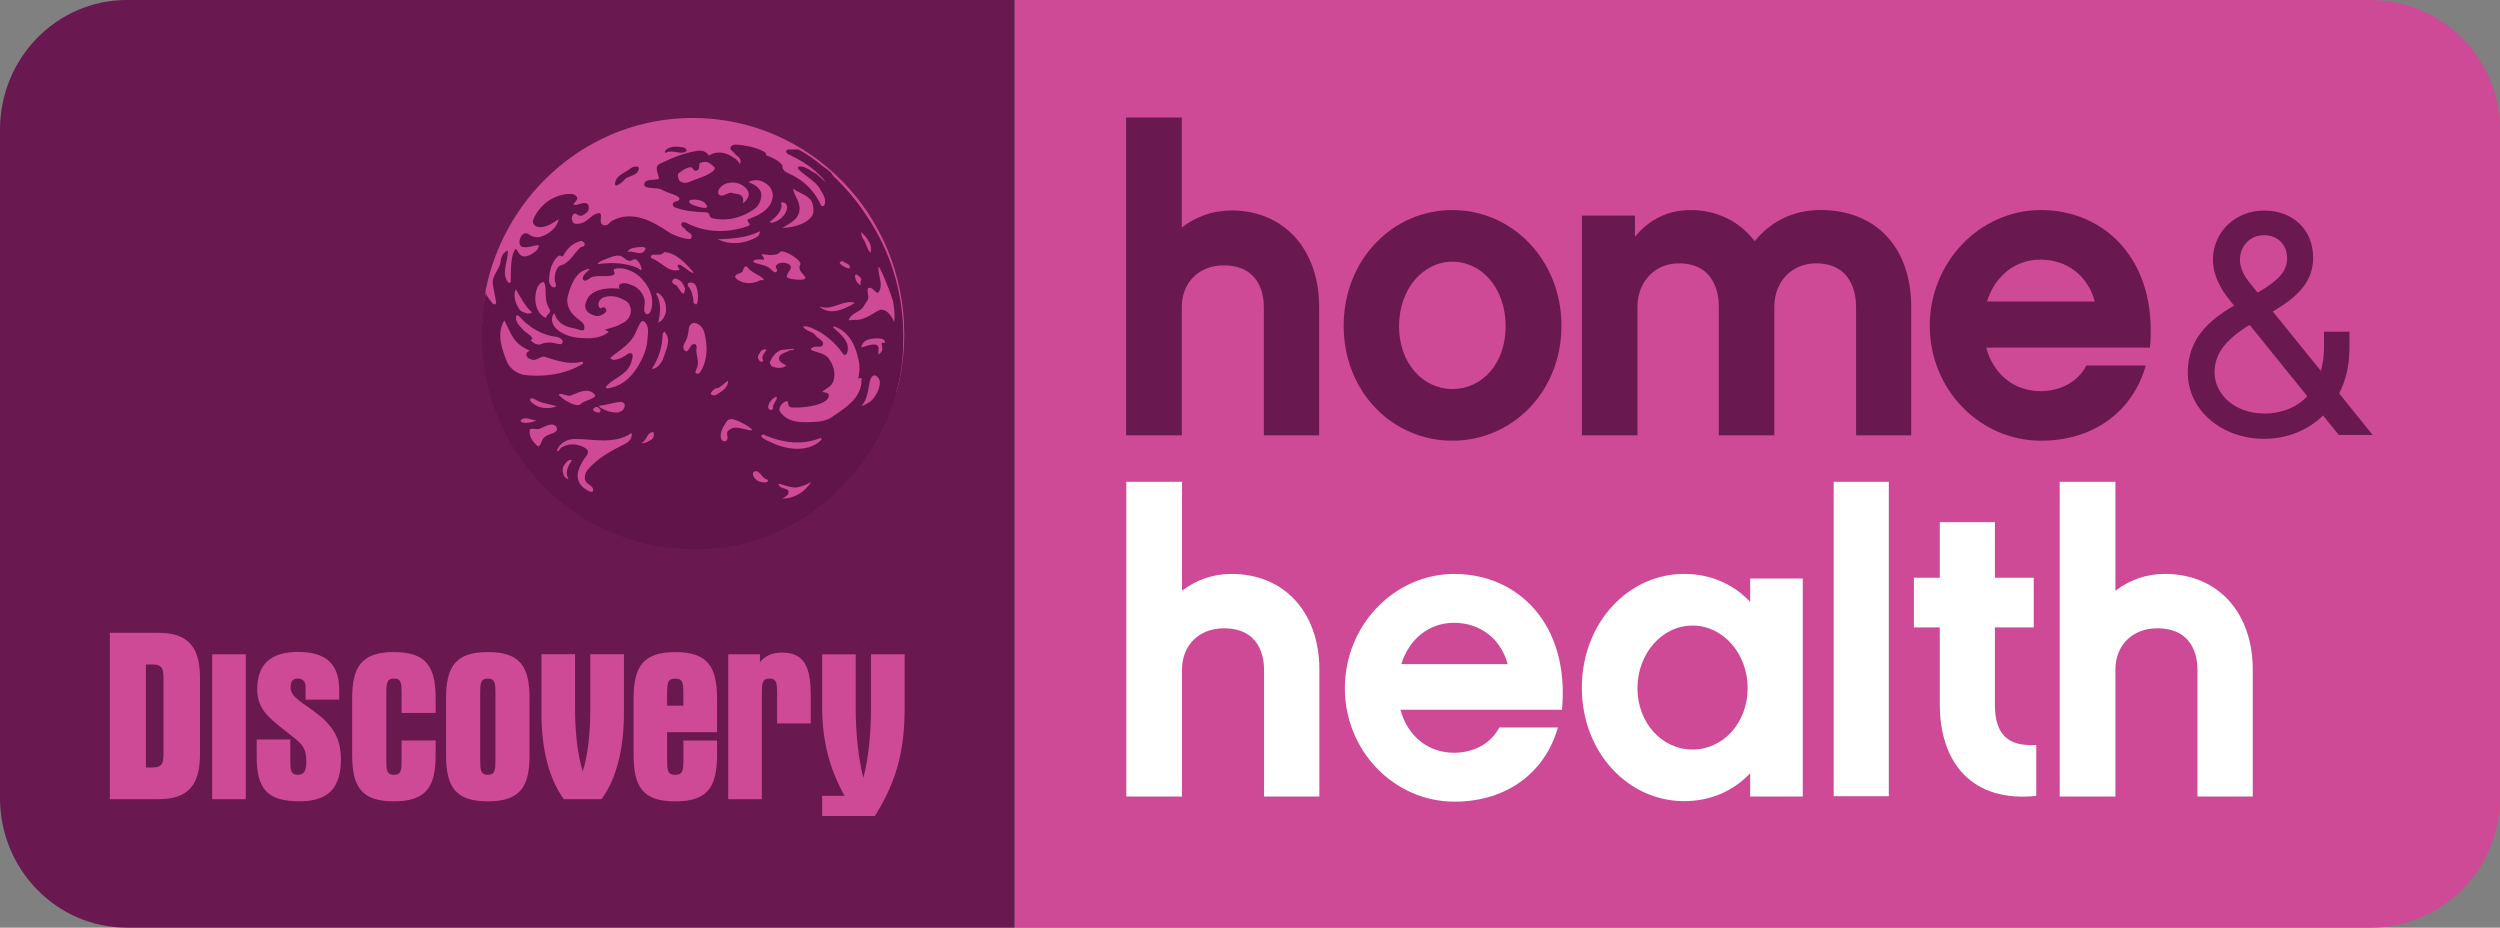
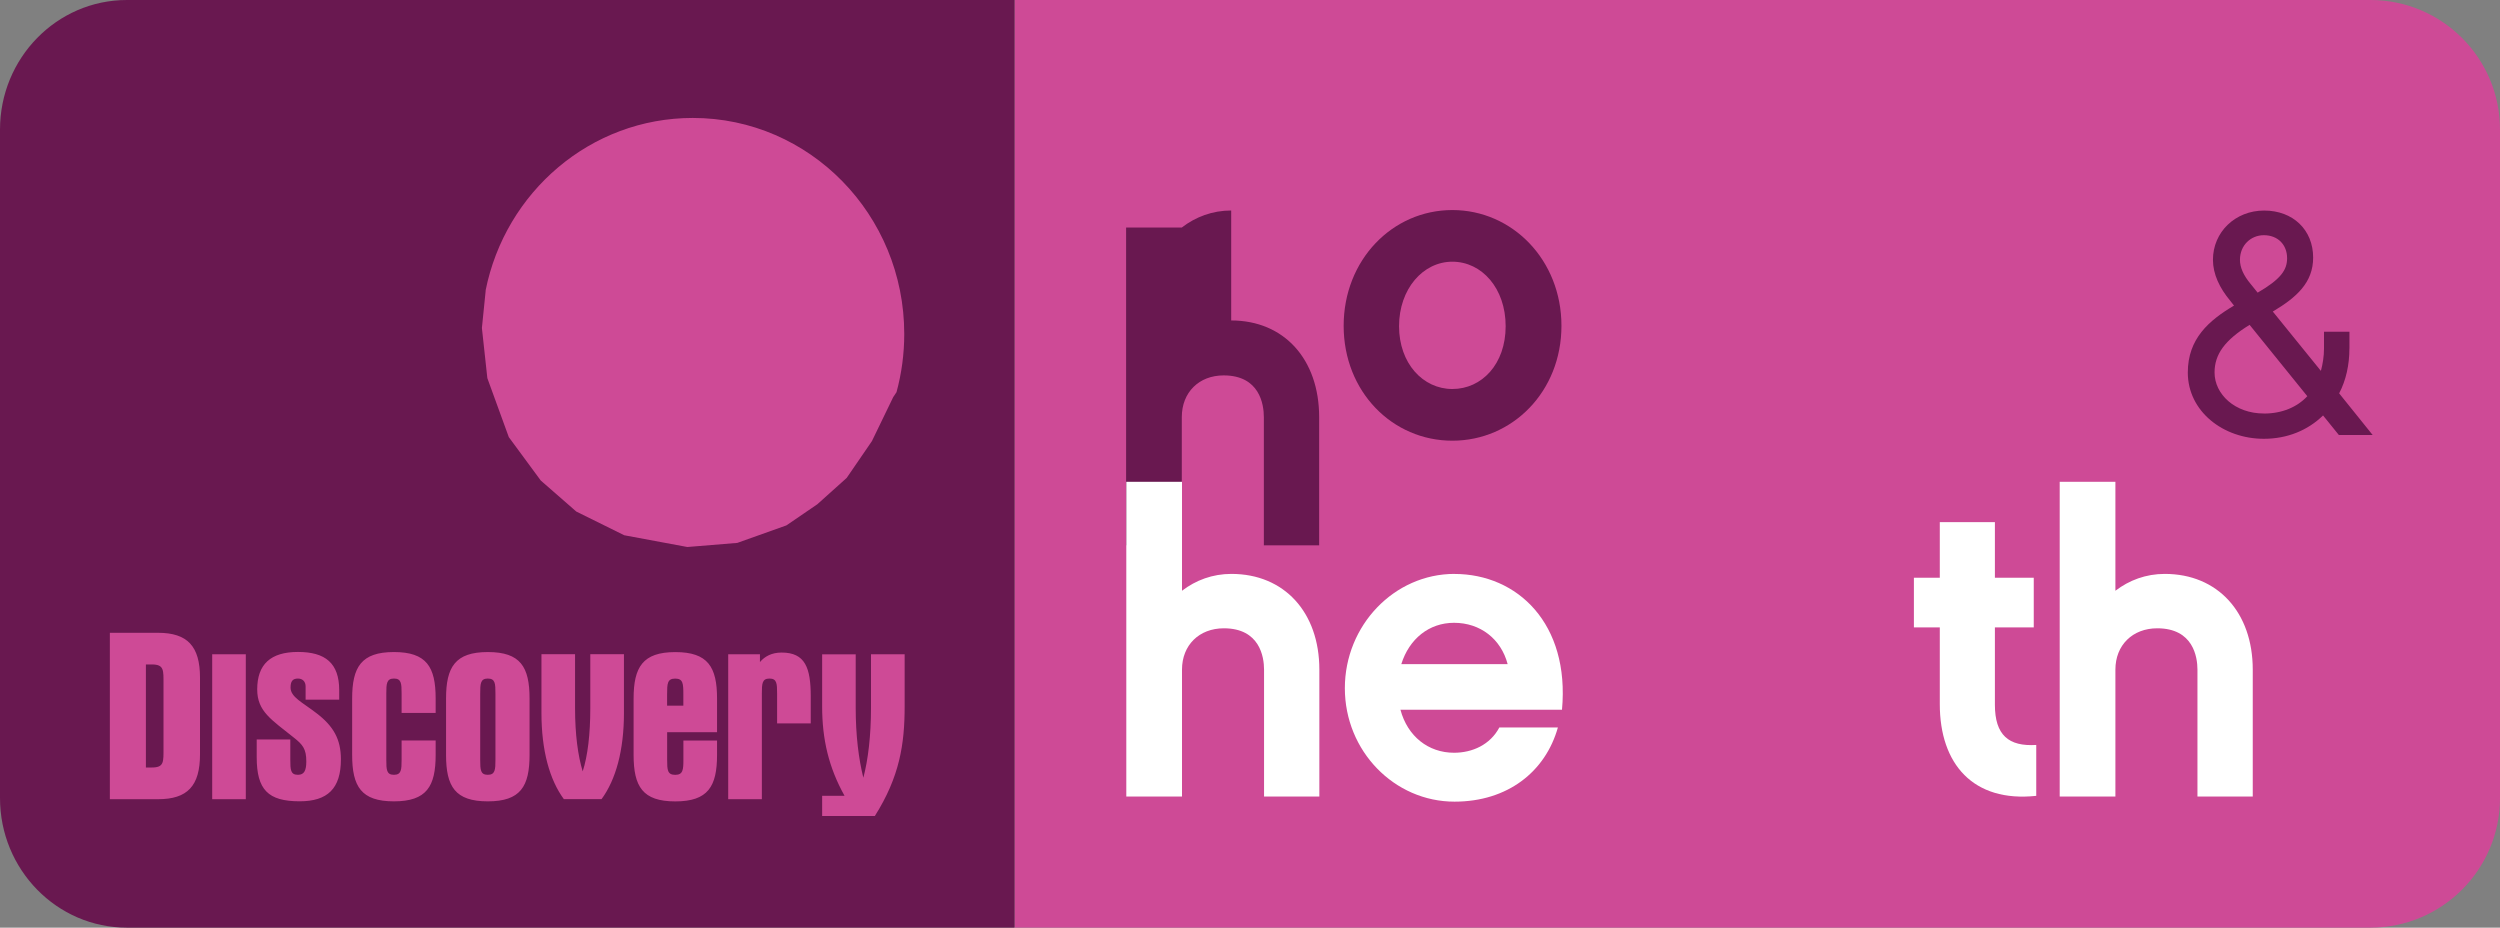
<svg xmlns="http://www.w3.org/2000/svg" id="svg2" width="500" height="185.54" viewBox="0 0 500 185.54">
  <rect x="0" y="0" width="500" height="185.54" fill="#808080" stroke="none" />
  <defs>
    <style>
      .cls-1 {
        fill-rule: evenodd;
      }

      .cls-1, .cls-2, .cls-3, .cls-4, .cls-5 {
        stroke-width: 0px;
      }

      .cls-1, .cls-4 {
        fill: #ce4a96;
      }

      .cls-2 {
        fill: #fff;
      }

      .cls-3 {
        fill: #691850;
      }

      .cls-5 {
        fill: #611449;
      }
    </style>
  </defs>
  <path id="path2206" class="cls-4" d="M202.9,0v185.53h271.17c14.32,0,25.93-11.61,25.93-25.93V25.93C500,11.61,488.39,0,474.07,0H202.9" />
  <path id="path2202" class="cls-3" d="M25.39,0C11.36,0,0,11.61,0,25.93v133.67c0,14.32,11.36,25.93,25.39,25.93h177.51V0H25.39" />
  <path id="path2204" class="cls-4" d="M97.12,58.09c3.94-19.69,20.99-34.5,41.44-34.5,23.36,0,42.29,19.34,42.29,43.2,0,4.04-.54,7.94-1.55,11.65l-.66.99-4.26,8.8-5.04,7.35-5.87,5.27-6.19,4.23-9.82,3.5-9.99.82-12.62-2.35-9.59-4.74-7.11-6.21-6.39-8.68-4.29-11.79-1.09-10.03.76-7.51" />
  <path id="path2226" class="cls-1" d="M29.18,153.5h1.19c2.48,0,2.33-1.12,2.33-3.95v-12.71c0-2.79.15-3.95-2.33-3.95h-1.19v20.61ZM31.61,126.56c5.87,0,8.39,2.68,8.39,8.96v15.35c0,6.33-2.52,8.97-8.39,8.97h-9.64v-33.28h9.64ZM42.44,130.85h6.72v28.99h-6.72v-28.99ZM61.12,139.95v-2.68c0-.93-.58-1.56-1.53-1.56-1.1,0-1.48.59-1.48,1.8,0,1.91,2.39,2.97,5.11,5.07,3.48,2.63,4.96,5.26,4.96,9.3,0,5.84-2.67,8.38-8.25,8.38-6.34,0-8.59-2.34-8.59-8.81v-3.56h6.72v4.05c0,2.04.05,3.02,1.53,3.02,1.24,0,1.67-.84,1.67-2.69,0-2.49-.72-3.36-2.52-4.77-4.44-3.56-7.3-5.22-7.3-9.61,0-5.02,2.68-7.5,8.15-7.5s8.25,2.24,8.25,7.65v1.89h-6.72ZM80.32,142.59v-3.86c0-2.04-.05-3.02-1.53-3.02s-1.53,1.03-1.53,3.02v13.21c0,2.04.05,3.02,1.53,3.02s1.53-1.02,1.53-3.02v-3.85h6.81v2.88c0,6.33-1.81,9.3-8.35,9.3s-8.35-2.97-8.35-9.3v-11.26c0-6.28,1.81-9.3,8.35-9.3s8.35,2.97,8.35,9.3v2.88h-6.81ZM99.09,138.73c0-2.04-.05-3.02-1.53-3.02s-1.52,1.03-1.52,3.02v13.21c0,2.04.05,3.02,1.52,3.02s1.53-1.02,1.53-3.02v-13.21ZM97.56,130.41c6.54,0,8.35,2.97,8.35,9.3v11.26c0,6.33-1.81,9.3-8.35,9.3s-8.35-2.97-8.35-9.3v-11.26c0-6.28,1.81-9.3,8.35-9.3ZM116.54,154.28c1-3.12,1.52-7.36,1.52-12.67v-10.77h6.73v11.74c0,7.5-1.62,13.35-4.48,17.25h-7.54c-2.86-3.9-4.48-9.75-4.48-17.25v-11.74h6.72v10.77c0,5.31.58,9.55,1.53,12.67ZM133.43,141.13h3.24v-2.19c0-2.24-.05-3.22-1.63-3.22s-1.62.98-1.62,3.22v2.19ZM133.43,146.44v5.51c0,2.04.05,3.02,1.62,3.02s1.63-1.07,1.63-3.02v-3.85h6.73v2.88c0,6.33-1.81,9.3-8.35,9.3s-8.34-2.97-8.34-9.3v-11.26c0-6.28,1.81-9.3,8.34-9.3s8.35,2.97,8.35,9.3v6.72h-9.97ZM151.99,130.85v1.56c.95-1.12,2.34-1.9,4.34-1.9,4.72,0,5.82,3.07,5.82,8.81v5.36h-6.73v-5.95c0-2.04-.05-3.02-1.53-3.02s-1.52,1.03-1.52,3.02v21.11h-6.73v-28.99h6.34ZM171.14,130.85v10.72c0,5.45.58,10.18,1.53,13.98.96-3.65,1.53-8.42,1.53-13.98v-10.72h6.73v10.42c0,7.56-1,14.08-5.96,21.93h-10.54v-4.04h4.48c-3.15-5.65-4.48-11.26-4.48-17.88v-10.42h6.72" />
-   <path id="path2228" class="cls-5" d="M178.83,64.43c.18-1.37.03-2.79-.23-4.2-.03-.09-.06-.19-.09-.28-.66-2.18-2.84-7.5-2.84-6.39-.04,1.63,1.06,3.46.05,4.87-.5.61-1.19-1.31-2.07-.79-.43.26.25,1.62-.09,2.31-.2.41-.53.66-.73,1.18-.73,1.29-2.38,1.36-3.03,2.69-.24.44.71.1,1.1.15,2.13.28,4.75-2.18,5.36-2.04,0,0,1.52-.13,2.56,2.49ZM177,68.61c.05-.97-1.04-.9-1.69-.94-.78.02-1.73.14-2.38.61-.29.26-.68.78-.65,1.16.03.21,2.04-.87,3.06-.45.66.32.24,1.25.33,1.77.07.24.25-.06.36-.15.68-.46.39-1.31.3-1.9-.05-.22.45-.24.66-.11ZM175.96,76.28c-.06-.7-1.09-1.93-1.79-.63-.48.88-.4,3.81-1.7,5.31-.64.6,1.5-.41,1.97-.99.94-1.11,1.58-2.37,1.53-3.69ZM172.34,75.8c-.01-.55-.76.19-.66-.21.25-1.18.32-2.44.02-3.65-.59-2.68-1.68-5.35-4.57-6.56-.55-.25-.54.08-.42.18,1.41,1.3,3.53,2.88,2.67,5.13-.12.25-.52.41-.7.19-1.18-1.77-2.74-3.23-4.59-4.42-1.15-.57-2.33-1.33-3.47-1.19.42,1,1.91.96,2.44,1.76.42.68,1.72,1.06,1.55,1.78-.23.9-1.27.32-1.89.61-.2.09-.58.16-.52.48.09.43,2.66.57,3.5,1.75.96,1.27,1.51,3.04.99,4.53-.3,1.08-1.36,1.46-2.11,2.05-.49.39,1.21.03,1.19.88-.07.96-1.06,1.33-1.85,1.67-1.93.75-5.72.89-5.98.6-.21-.27-.27-.18-.34-.95-.04-.24-.3-.22-.48-.14-.78.26-1.45,1.36-1.19,1.91,1.68,2.67,4.96,2.28,7.59,2.15.86-.09,2-.35,2.62-.78,2.64-1.81,6.29-3.86,6.17-7.75ZM164.13,87.59c-3.68,1.48-7.37.99-10.83-.41-.32-.14-.77-.56-1.01-.02-.22.48,2.04,1.35,3.11,1.83,2.79,1.03,6.66,1.31,8.87-1.04.06-.11.05-.33-.14-.37ZM162.21,96.38c-.81.56-1.84.89-2.8,1.11-1.31.12-2.5-.54-3.73-.73.1,1.13,2,.75,2.03,1.62,0,.75-.76,1.02-1.28,1.33,2.28.06,4.64-1.32,5.78-3.33ZM153.68,95.94c-1.13,0-1.52-1.58-2.45-1.7-.22-.02-.57.07-.63.38-.12.64.65,1.71,1.69,1.79.43.04,1.26.31,1.39-.47ZM150.22,86.06c1.05.08-2.35-2.04-3.79-2.24-.45-.03-.88.13-1.1.46-.74,1.1-1.25,2.03-1.19,3.1.04.47.51,1.2,1.11.77.6-.5-.09-1.27.27-1.85,1.29-1.53,3.14-.33,4.69-.23ZM143.15,79.01c1.04-.6,2.47-1.44,2.47-2.76,0-.11-.1-.06-.18,0-.64.45-1.61,1.41-1.93,1.37-.51-.04-1.09.55-1.34,1-.17.34.64.58.97.4ZM139.11,74.59c.39.3.72.19.97-.22,1.48-2.42,1.47-5.08.8-7.81-.23-.94-.96-1.86-2.01-1.97-.44-.03-.99.37-1.09,1-.12,1.14-.25,2.04-.9,3.09-.26.49-.4,1.19.25,1.55.71.31.89-1.77,1.93-1.37.29.13.29.48.24.82-.18,1.55.67,2.48.1,3.86-.47,1.07-.28,1.05-.28,1.05ZM136.74,58.77c.14-.41.39-.81.2-1.27-.29-.71-.66-1.37-1.5-1.68-.67-.43-1.5.55-.64,1.02.97.29,1.05,1.56,1.95,1.94ZM132.82,66.29l-.29.51c-.05,2.52-.73,4.77-2.17,7,1.05-.06,1.72-.99,2.18-1.8.52-1.84,1.97-4.11.28-5.72ZM130.67,86.42c-1.34,0-1.29,1.79-2.43,2.19.75.16,1.5-.37,2.1-.74.42-.36.58-.97.33-1.45ZM126.31,86.61c-3.59,2.39-7.69,1.13-11.48,1.19-1.34.07-2.61.64-3.27,1.88-.1.24-.21.48,0,.61.3-.15.39-.53.67-.75,1.49-.96,3.45-.84,4.99.17.4.34.51.84.14,1.37-1.04,1.39-2.46,3.5-1.51,5.42.43,1.04,2.56,2.33,2.74,1.72.22-.88-.73-1.16-1.25-1.7-.71-.84-.31-1.91.23-2.62,2.08-2.39,4.88-3.86,7.71-5.27.69-.43,1.26-1.23,1.03-2.01ZM114.39,92.02c-.82-.23-1.31.64-1.7,1.26-.27.59-.16,1.41.2,2.01.19.22.51.63.82.48-.87-1.26.03-2.73.68-3.75ZM111.33,81.26c-1.53-.51-3.13-.56-4.6-1.54-.3-.1-1-.09-.68.46,1.36,1.55,3.54,1.75,5.28,1.08ZM111.25,85.33c-.9-1.07-2.42.18-3.49.45-.61.15-1.71-.3-1.81.23-.22,1.27.66,2.43,1.59,3.2.39.28.68-.71.91-1.18.42-.86,1.29-1.1,2.11-1.37.5-.2,1.14-.68.68-1.32ZM104.92,84.54c.77.13,1.65-.14,2.38-.42-.96-.1-1.99-.75-2.88-.3,0,0-.91.61.5.73ZM100.74,64.29c-1.42,2.64-.37,5.48.7,8.19.53,1.18,1.8,2.1,3.16,2.48,3.84.54,8.57-.07,11.95-2.2.16-.12.1-.51-.26-.4-2.55.65-5.04-.28-7.46-1.03-.52-.14-1.45.75-2.23.65-.66-.16-1.21-.35-1.34-1.04-.05-.45.43-.58.65-.85-.91-.27-2.16-1.27-2.16-1.27-1.38-1.21-1.96-2.99-2.81-4.6-.1-.22-.21.06-.21.06ZM103.04,58.12c-.17.58-.16,1.22-.02,1.83.14.61.4,1.21.73,1.7.32.73,1.27.9,1.84,1.09.26-.16.65.09.76-.3-.81-.72-1.4-1.59-1.95-2.49-.35-.59-.68-1.19-1.05-1.78-.25-.44-.32-.05-.32-.05ZM103.24,63.18c-.32,1.19.74,2.05,1.43,2.82.52.63,1.46.9,1.79,1.67.11.29-.43.24-.25.46.52.57,1.37.96,1.94.72,1.05-.49,2.32-.38,3.36-.1.41.12.86.22,1.03-.32.12-.48-.7-1.01-1.33-1.07-2.68-.29-5.44-1.92-7.13-3.85-.65-.78-.84-.32-.84-.32ZM107.07,59.81c0,.05,0,.09,0,.14.04,1.57.8,3.17,2.16,3.65-.04-.73,1.05-.92.75-1.63-.35-.65-.68-1.24-.77-2.02-.07-.62-.08-1.27-.1-1.86.06-.61-.13-1.92-.64-1.66-1.27.64-1.34,2.18-1.42,3.39ZM111.72,51.16c-1.43,1.16-1.86,3.17-1.91,4.87,0,.64.32,1.37,1.03,1.46.4-.02.41-.59.26-.89-.47-.86.06-3.26,1.05-3.53,1.76-.44,2.59-2.35,3.85-3.51.31-.31.75-.1.93-.6.04-.18-.02-.34-.14-.46-.11-.11-.24-.2-.37-.26-.27-.15-.74.13-1.09.26-1.18.47-2.05,1.5-2.72,2.69-.09.14-.36.07-.53-.06-.16-.06-.36.04-.36.04ZM118.95,78.91c-1.33-1.51-3.24-.41-4.8.21-.64.23-1.54-.49-2.28-.31-.69.19,3.32,3.01,4.28,1.99.8-.79,3.45-1.16,2.79-1.9ZM119.45,82.49c.2.08.57.05.63-.24.19-.46-.4-.6-.6-.86-.35-.07-.65.15-.84.43,0,0-.19.46.82.66ZM121.73,82.3c1.1.17,2.07.5,2.92-.37.25-.4.55-1.03-.04-1.42-.52-.41-2.86.4-4.29.58,0,0-1.76-.02,1.42,1.21ZM121.78,77.63c3.17-.53,5.27-2.99,6.67-5.96.57-1.21.97-2.47,1.02-3.62.04-1.21.57-2.68-.67-3.78-.64-.45-1.21,1.34-1.6,2.07-1.02,2.56-3.2,3.57-4.99,5.1-.35.29.19.47.48.53.65.03,1.48-.31,2.06-.67.53-.19.95-.88,1.6-.6.42.5.02,1.01-.02,1.53-.73,2.79-3.55,3.24-5.06,5.04,0,0-.46.49.5.37ZM110.63,62.95c-.58.98-.05,2.15.63,2.8,1.93,1.75,4.43,1.93,6.75,1.9,1.28-.07,2.49-.36,3.64-1.16.33-.25-.96-.46-.49-.61l2.33-.71c.33-.08.48-.32.85-.46,1.05-.42,1.79-1.35,1.85-2.52-.03-.63-.26-1.41-.76-1.82-.23-.16-.46-.31-.7-.43-1.25-.69-2.67-.94-4.04-.45-.17.07-.42.22-.56.37-.38.4-.6.93-.33,1.51.29.73.81-.24,1.22.21.19.22.4.52.13.83-.76.76-1.52.88-2.12.76-.94-.31-1.93-.75-2-1.97.02-.43.17-.85.38-1.25.11-.22.16-.41.34-.65,1.53-1.71,4.3-1.77,6.29-1.55l-.05-.04c-.28-.19-.25-.62,0-.86.96-.51,1.89,0,2.81.36,1.05.56,1.86,1.53,2.1,2.74.05.25.07.5.05.79-.04.68-.34,1.52.23,2,.4.3.79-.13.93-.45.31-.73.39-1.54.31-2.34-.14-1.34-.75-2.67-1.58-3.62-1.26-1.75-3.73-3.02-5.82-2.57-.72.34.21.69-.23,1.15-.64.54-2.81.14-4.14.43-.66.12-1.59,1.24-2.03.6-.56-.98,2.16-2.4,1.04-2.15-2.65.52-3.55,3.43-4.16,5.68-.25,1.29.41,2.83,1.27,3.59.75.91,2.52,1.44,2.04,2.85-.19.51-1.53-.23-2.29-.31-1.45-.25-3.06-1.05-3.53-2.7-.15-.39-.37.04-.37.04ZM119.74,52.8c2.65-.34,5.23-.25,7.69.74.41.19.99.88.86.15-.17-.89-.96-2.21-1.64-1.76-1.09.69-1.61-.31-2.38-.69-1.13-.45-2.64.45-3.91.88-.3.11-1.18.77-.63.68ZM125.68,50.36c1.15-.23,2.65,1.02,3.41-.5.19-.47-.7-.52-1.08-.45-.78.08-1.91.09-2.42.79-.16.21.09.16.09.16ZM131.66,64.5c.88-.31,1.42-1.4,1.54-2.29.06-.77-.06-1.57-.39-2.26-.25-.54-.62-1-1.13-1.32-.15-.05-.41-.03-.44.17.24.36.4.76.52,1.15.45,1.48.21,3.12-.1,4.55ZM138.58,54.31c-1.45-1.65-3.33-3.73-5.74-3.89-.56.74-1.44.47-2.23.52-.35,0-.62.5-.31.68,1.93.7,3.38,2.95,5.5,2.38.39-.1-.41-.56-.24-.93.35-.66,1.89,1.11,2.97,1.5,0,0,.31.07.04-.26ZM138.7,56.64c-.42-.22-1.59-.23-1,.7.62.68.81,1.65.98,2.61.04.25-.09.6.13.72l.37.22c.59.13.66-3.67-.47-4.26ZM144.06,48.07c.46.2.93.33,1.42.42.94.18,1.93.17,2.91,0,.98-.18,1.96-.52,2.86-1.02.55-.29.77-.8.7-1.24-2.47,1.38-5.81,1.53-8.48,1.64l.59.19ZM152.03,56.06c.25-.13.88.14.67-.24-.98-1.01-2.44-1.26-3.24-2.41-.42-.43-.78.25-.84.62-.1.62-.88.59-1.36.92-.57.45.04.81.32,1.05,1.45.85,3.02.8,4.45.06ZM153.3,69.97c-.25-.18-.51-.08-.76-.02-.43.26-.55.55-.81,1-.31.5-.06,1.04.36,1.37.15.04.51.08.54-.22-.48-.89.32-1.5.67-2.12ZM154.54,79.77c-.5.46-.91,1.06-.91,1.73.01.28.46.67.86.4.12-.15.08-.28.11-.44.05-.76.66-1.22.78-1.87,0-.57-.84.18-.84.18ZM155.78,71.55c.25-.94,1.34-.94,1.99-1.41.34-.3,1.08.13.99-.39l-2.52.24c-.98.38-1.74,1.23-2.18,2.26-.2.36.03.8.34,1,.92.5,2.19.42,2.88-.13-.56-.37-1.53-.69-1.5-1.56ZM161.07,55.49c-.43-.79-1.63-1.47-1.01-2.57.46-.8-3.45-3.24-4.06-2.5-1.01,1.16-3.87.18-3.66.46,0,0,.2.36.39.66.55.88-1.54-.12-2.07.69-.28.4,1.9.61,2.83,1.13.68.29,1.3,1.36,1.77,1.04.44-.35-.26-.96-.08-1.23.58-.77,1.63-.71,2.3-.47,1.62.67-.12,1.72-.12,2.62,0,.6,3.23.77,3.51.49,0,0,.3-.16.19-.31ZM153.91,44.38c.21.2.44.18.7.13,1.32-.41,2.52-1.42,2.8-2.83.06-.38-.06-1.06-.7-1.17-.3-.03-.55-.07-.51.02.55,1.47-1.16,3.05-2.28,3.85ZM159.9,42.04c-.21,1.99-2.09,2.64-3.45,3.56,2.15-.13,4.46-.64,5.79-2.18.62-.78.5-1.82.22-2.81-.49-1.52-2.72-2.01-3.85-2.88.19,1.44,1.52,2.65,1.28,4.31ZM164.1,61.5c2.11,1.6,4.91.32,6.87-.92-2.2-.77-4.5,1.57-6.8.79-.31-.1-.07.13-.07.13ZM167.95,52.56c-.12.32,1.81,1.37,1.96,1.08.3-.83-.67-.86-1.09-1.25-.19-.22-.71-.24-.87.17ZM170.99,55.14c.06.71.37,1.57,1.14,1.89-.06-.32-.12-.46.06-.83.32-.63-.42-.89-.75-1.22-.17-.16-.44-.08-.44.17ZM172.23,46.36l.11.75c.02.4.5.88.7,1.38.3.76.57,1.54,1.03,2.07.26-.76.12-1.44-.19-2.07-.4-.81-1.08-1.52-1.64-2.13ZM149.73,38.61c-.3-1.32-1.9-2.02-2.95-2.1-.77-.06-1.81.15-2.39.67-.4.34-.94.99-.74,1.57.85,1.03,1.78-.42,2.8-.18.67.3,1.61.06,2.07.86.17.3.12.88.06,1.08,0,0-.14.25.29-.08.43-.34,1.01-1.16.86-1.83ZM142.76,33.3c-1.03-.9-1.47-1.12-2.71-.74-.29.12-.12.7-.25,1.07-.1.37-.36.54-.72.53-.46-.05-.51-.79-1.03-.71-.87.1-1.66.7-2.34,1.22-.14.11-.13.3-.13.44,0,.23.06.47.14.72.17.57,1.13.92,1.86.65l2.77-1.05.63-.25c.77-.36,2.59-1.27,1.78-1.89ZM140.95,40.54c-.86-.72-2.9-.77-3.1-.36-.08.28.18.48.35.63.11.12,2.84,1.12,3.17.66.21-.45-.35-.57-.42-.93ZM101.58,50.32l-.02.3c-.1,1.87-1.25,4.11,0,5.75.17.24.34.28.56.08.19-.17-.33-4.59.89-6.56.26-.41.61.69.97,1,.49.58,1.28.44,1.99.13.75-.44,1.66-.92,1.8-1.85.11-.61-3.2,1.06-3.76-.18-.05-.09-.06-.18-.08-.27-.12-.47.04-.94.24-1.38.18-.5,1.02-.91,1.51-.53.69.55,1.58.74,2.43.56,1.71-.56,3.23-1.73,3.66-3.56-1.25.83-2.9,2.03-4.54,1.47-.44-.22-.78-.82-.6-1.33,1.26-3.05,4.31-5.29,7.74-5.16.38,0,.89.3,1.06.7.26.55-1.16,1.4-.6,1.5.67.07,1.53-.51,2.34-.36.6.13.61.69.59,1.11-.12.72-.74,1.05-1.29,1.34-.98.43-1.4-1.07-2,.06-.17.33-.15.89.12,1.3.33.47,1.06.34,1.59.22,1.41-.34,2.11-1.78,3.45-2.01,1.38-.22-.41,2.41,1.38,2.41.68,0,.9-.62,1.35-.87,3.95-2.19,8.03-.07,11.36,2.22,1.26.86,4.36,1.78,4.56,1.2.35-1-.72-1-1.15-1.63-.21-.45-.87-.55-.88-1.13,0-.48.65-.46.96-.31,3.9,2.04,8.24,2.13,12.42.66.2-.04.45-.32.26-.46-.26-.24-.66-.86-.06-.98,2.22-.76,4.68-2.15,4.74-4.78-.14-1.51-1.26-2.48-2.65-2.87-.8-.26-2.49.19-2.09.37.96.38,2.15,1.05,2.4,2.11.12,1.06-.25,2.22-1.07,2.97-2.45,1.94-5.91,2.88-8.94,2.01-.37-.13-.25-1.13-.92-1.09-2.18-.11-4.37-.21-6.46-1.07-.21-.13-.34-.46-.27-.7.19-.55.98-.3,1.27-.75.43-.91-2.31-1.25-3.47-2.04-1.16-.54-3.68,0-3.52-1.1.2-1.15,1.94-.67,2.84-1.05.2-.09.1-.23.04-.45-.23-.88-.87-2.09.29-2.59,2.47-1.2,4.91-2.2,7.55-2.58,1.64-.22,2.2.98,2.2.98,1.44-.98,3.1-.72,4.45.07.11.06.22.12.32.19.4.25,1.12.73,1.3,1.29.13.36.33-.37.27-.61-.17-.73-.79-.82-1.22-1.43-.38-.55-1.11-.61-.67-1.35.17-.31.72-.37,1.1-.36,1.59.06,3.82.56,5.07,1.2.38.2.86.39.83.76,0,.4-1.13-.22-1.47-.2-.49.03-.56-1.06-.48-.43.05.36,1.09.45,1.68.67,1.32.5,2.69,1.06,3.55,2.12-.09.52.1.87.42,1.14.58.49,1.54.78,2.19,1.19,2.39,1.37,4.05,3.37,5.15,5.76.08.19.49.08.59-.09.5-1.01-.15-2.13-.66-2.93-.61-1.23-1.73-2.05-2.85-2.89-.61-.47-1.22-.94-1.74-1.49-.16-.19.06-.45.26-.46,1.07-.06,1.89.63,2.92,1.21.47.22.84.55,1.19.88.39.38.76.75,1.19,1.03-.28-.36-.58-.7-.9-1.04-1.75-1.85-4.05-3.35-6.48-4.44-.31-.15-.68-.46-.53-.75.22-.38.69-.28,1.04-.26.23.03,1.2-.13,1.52.04,2.04,1.15,2.99,1.87,4.78,3.32.3.25.74.49,1.03.74-.08-.07.38.32.31.25.29.24.72.91.77.98,2.55,2.39,4.81,5.1,6.72,8.06,1.16,1.73,2.2,3.55,3.1,5.44,1.71,3.58,2.92,7.43,3.58,11.46.45,2.79.65,5.67.53,8.61-.1,15.29-10.13,30.11-23.33,36.7-7.1,3.7-14.81,4.88-22.31,4.11-21.62-1.76-38.63-20.21-38.63-42.75,0-2.28.18-4.51.51-6.68l.29-1.55c.07-.38.04.2.16.4.25.31,1.08,1.77,1.53,1.85.23.02.44-.25.38-.47-.01-.08-.03-.15-.04-.23-.2-1.19-.5-2.36-.65-3.49-.15-1.16.82-2.33,1.3-3.41.47-.89.12-1.97,1.08-2.79,0,0,.73-.67.7-.16ZM133.11,30.09c-.18.23-.15.62.09.44,1.41-.69,2.77.47,3.96-.2.36-.21.02-.71-.44-.83-1.14-.2-2.78-.4-3.61.59ZM127.75,33.57c.07,1.66-2.35,1.54-2.86,2.39-.18.27-1.94,1.78-1.89.82.14-1.74,1.94-2.14,3.02-3.04.73-.56,1.71-.54,1.73-.18" />
-   <path class="cls-3" d="M246.24,42.1c-3.77,0-7.12,1.28-9.88,3.4v-22h-11.14v63.56h11.14v-25.64c0-4.94,3.43-8.34,8.37-8.34,7.2,0,8.04,5.79,8.04,8.34v25.64h11.06v-25.64c0-11.58-7.03-19.33-17.59-19.33Z" />
+   <path class="cls-3" d="M246.24,42.1c-3.77,0-7.12,1.28-9.88,3.4h-11.14v63.56h11.14v-25.64c0-4.94,3.43-8.34,8.37-8.34,7.2,0,8.04,5.79,8.04,8.34v25.64h11.06v-25.64c0-11.58-7.03-19.33-17.59-19.33Z" />
  <path class="cls-2" d="M432.96,114.78c-3.77,0-7.12,1.26-9.88,3.37v-21.79h-11.14v62.95h11.14v-25.39c0-4.89,3.43-8.26,8.37-8.26,7.2,0,8.04,5.74,8.04,8.26v25.39h11.06v-25.39c0-11.47-7.03-19.14-17.59-19.14Z" />
  <path class="cls-2" d="M246.28,114.78c-3.77,0-7.12,1.26-9.88,3.37v-21.79h-11.14v62.95h11.14v-25.39c0-4.89,3.43-8.26,8.37-8.26,7.2,0,8.04,5.74,8.04,8.26v25.39h11.06v-25.39c0-11.47-7.03-19.14-17.59-19.14Z" />
  <path class="cls-3" d="M290.47,42.01c-12,0-21.74,9.99-21.74,23.15s9.73,22.98,21.74,22.98,21.82-9.82,21.82-22.98-9.82-23.15-21.82-23.15ZM290.47,77.8c-5.88,0-10.66-5.13-10.66-12.56s4.78-12.9,10.66-12.9,10.66,5.3,10.66,12.9-4.78,12.56-10.66,12.56Z" />
-   <path class="cls-3" d="M364.04,42.01c-5.51,0-10.01,2.39-13.1,6.23-3-3.93-7.51-6.23-12.85-6.23-4.67,0-8.43,2.05-11.1,5.37v-4.26h-10.6v43.94h11.1v-25.69c0-4.95,3.42-8.7,8.26-8.7,7.26,0,8.01,6.14,8.01,8.7v25.69h11.1v-25.69c0-4.95,3.42-8.7,8.35-8.7,7.18,0,8.01,6.14,8.01,8.7v25.69h11.02v-25.69c0-11.52-6.68-19.37-18.2-19.37Z" />
-   <path class="cls-3" d="M408.18,42.01c-12.21,0-22.23,10.42-22.23,23.15s10.02,22.98,22.23,22.98c10.78,0,18.44-6.06,20.97-15.03h-11.87c-1.85,3.5-5.47,5.12-9.18,5.12-5.22,0-9.43-3.33-10.86-8.71h32.75c1.6-17.43-9.01-27.51-21.81-27.51ZM397.4,60.29c1.6-5.12,5.64-8.37,10.69-8.37,5.31,0,9.52,3.25,10.86,8.37h-21.55Z" />
  <path class="cls-3" d="M469.89,69.7v-3.35h-5.09v3.35c0,1.58-.25,3.09-.62,4.48l-9.62-11.87c4.78-2.84,8.07-5.81,8.07-10.79,0-5.55-4.03-9.41-9.8-9.41s-10.24,4.29-10.24,9.85c0,2.84,1.3,5.62,3.47,8.21l.74.95c-5.02,2.97-9.24,6.63-9.24,13.38,0,7.77,7.07,13.26,15.2,13.26,4.71,0,8.81-1.7,11.85-4.67l3.16,3.91h6.76l-6.7-8.33c1.36-2.59,2.05-5.68,2.05-8.96ZM452.77,47.04c2.79,0,4.65,1.89,4.65,4.61,0,2.34-1.24,4.17-5.89,6.88l-1.43-1.77c-1.36-1.64-2.11-3.22-2.11-4.8,0-2.9,2.17-4.92,4.78-4.92ZM452.77,82.7c-5.77,0-9.86-3.85-9.86-8.2,0-3.6,1.99-6.44,7.01-9.53l11.54,14.27c-2.05,2.21-5.09,3.47-8.68,3.47Z" />
  <path class="cls-2" d="M290.9,114.78c-12.04,0-21.93,10.29-21.93,22.86s9.89,22.69,21.93,22.69c10.63,0,18.19-5.99,20.68-14.84h-11.71c-1.83,3.46-5.4,5.06-9.06,5.06-5.15,0-9.3-3.29-10.72-8.6h32.31c1.58-17.21-8.89-27.16-21.51-27.16ZM280.26,132.83c1.58-5.06,5.56-8.27,10.55-8.27,5.23,0,9.39,3.21,10.72,8.27h-21.26Z" />
-   <path class="cls-2" d="M350.03,120.37c-3.34-3.55-7.93-5.59-13.2-5.59-11.19,0-20.46,9.82-20.46,22.77s9.27,22.68,20.46,22.68c5.26,0,9.86-2.03,13.2-5.58v4.65h10.52v-43.59h-10.52v4.65ZM338.51,149.91c-6.1,0-11.02-5.33-11.02-12.27s4.93-12.53,11.02-12.53,11.02,5.59,11.02,12.53-4.93,12.27-11.02,12.27Z" />
-   <rect class="cls-2" x="366.74" y="96.36" width="11.02" height="62.88" />
  <path class="cls-2" d="M398.98,140.92v-15.44h7.77v-9.93h-7.77v-11.12h-11.02v11.12h-5.18v9.93h5.18v15.36c0,11.96,6.68,19.68,19.29,18.33v-10.18c-5.51.34-8.27-1.95-8.27-8.06Z" />
</svg>